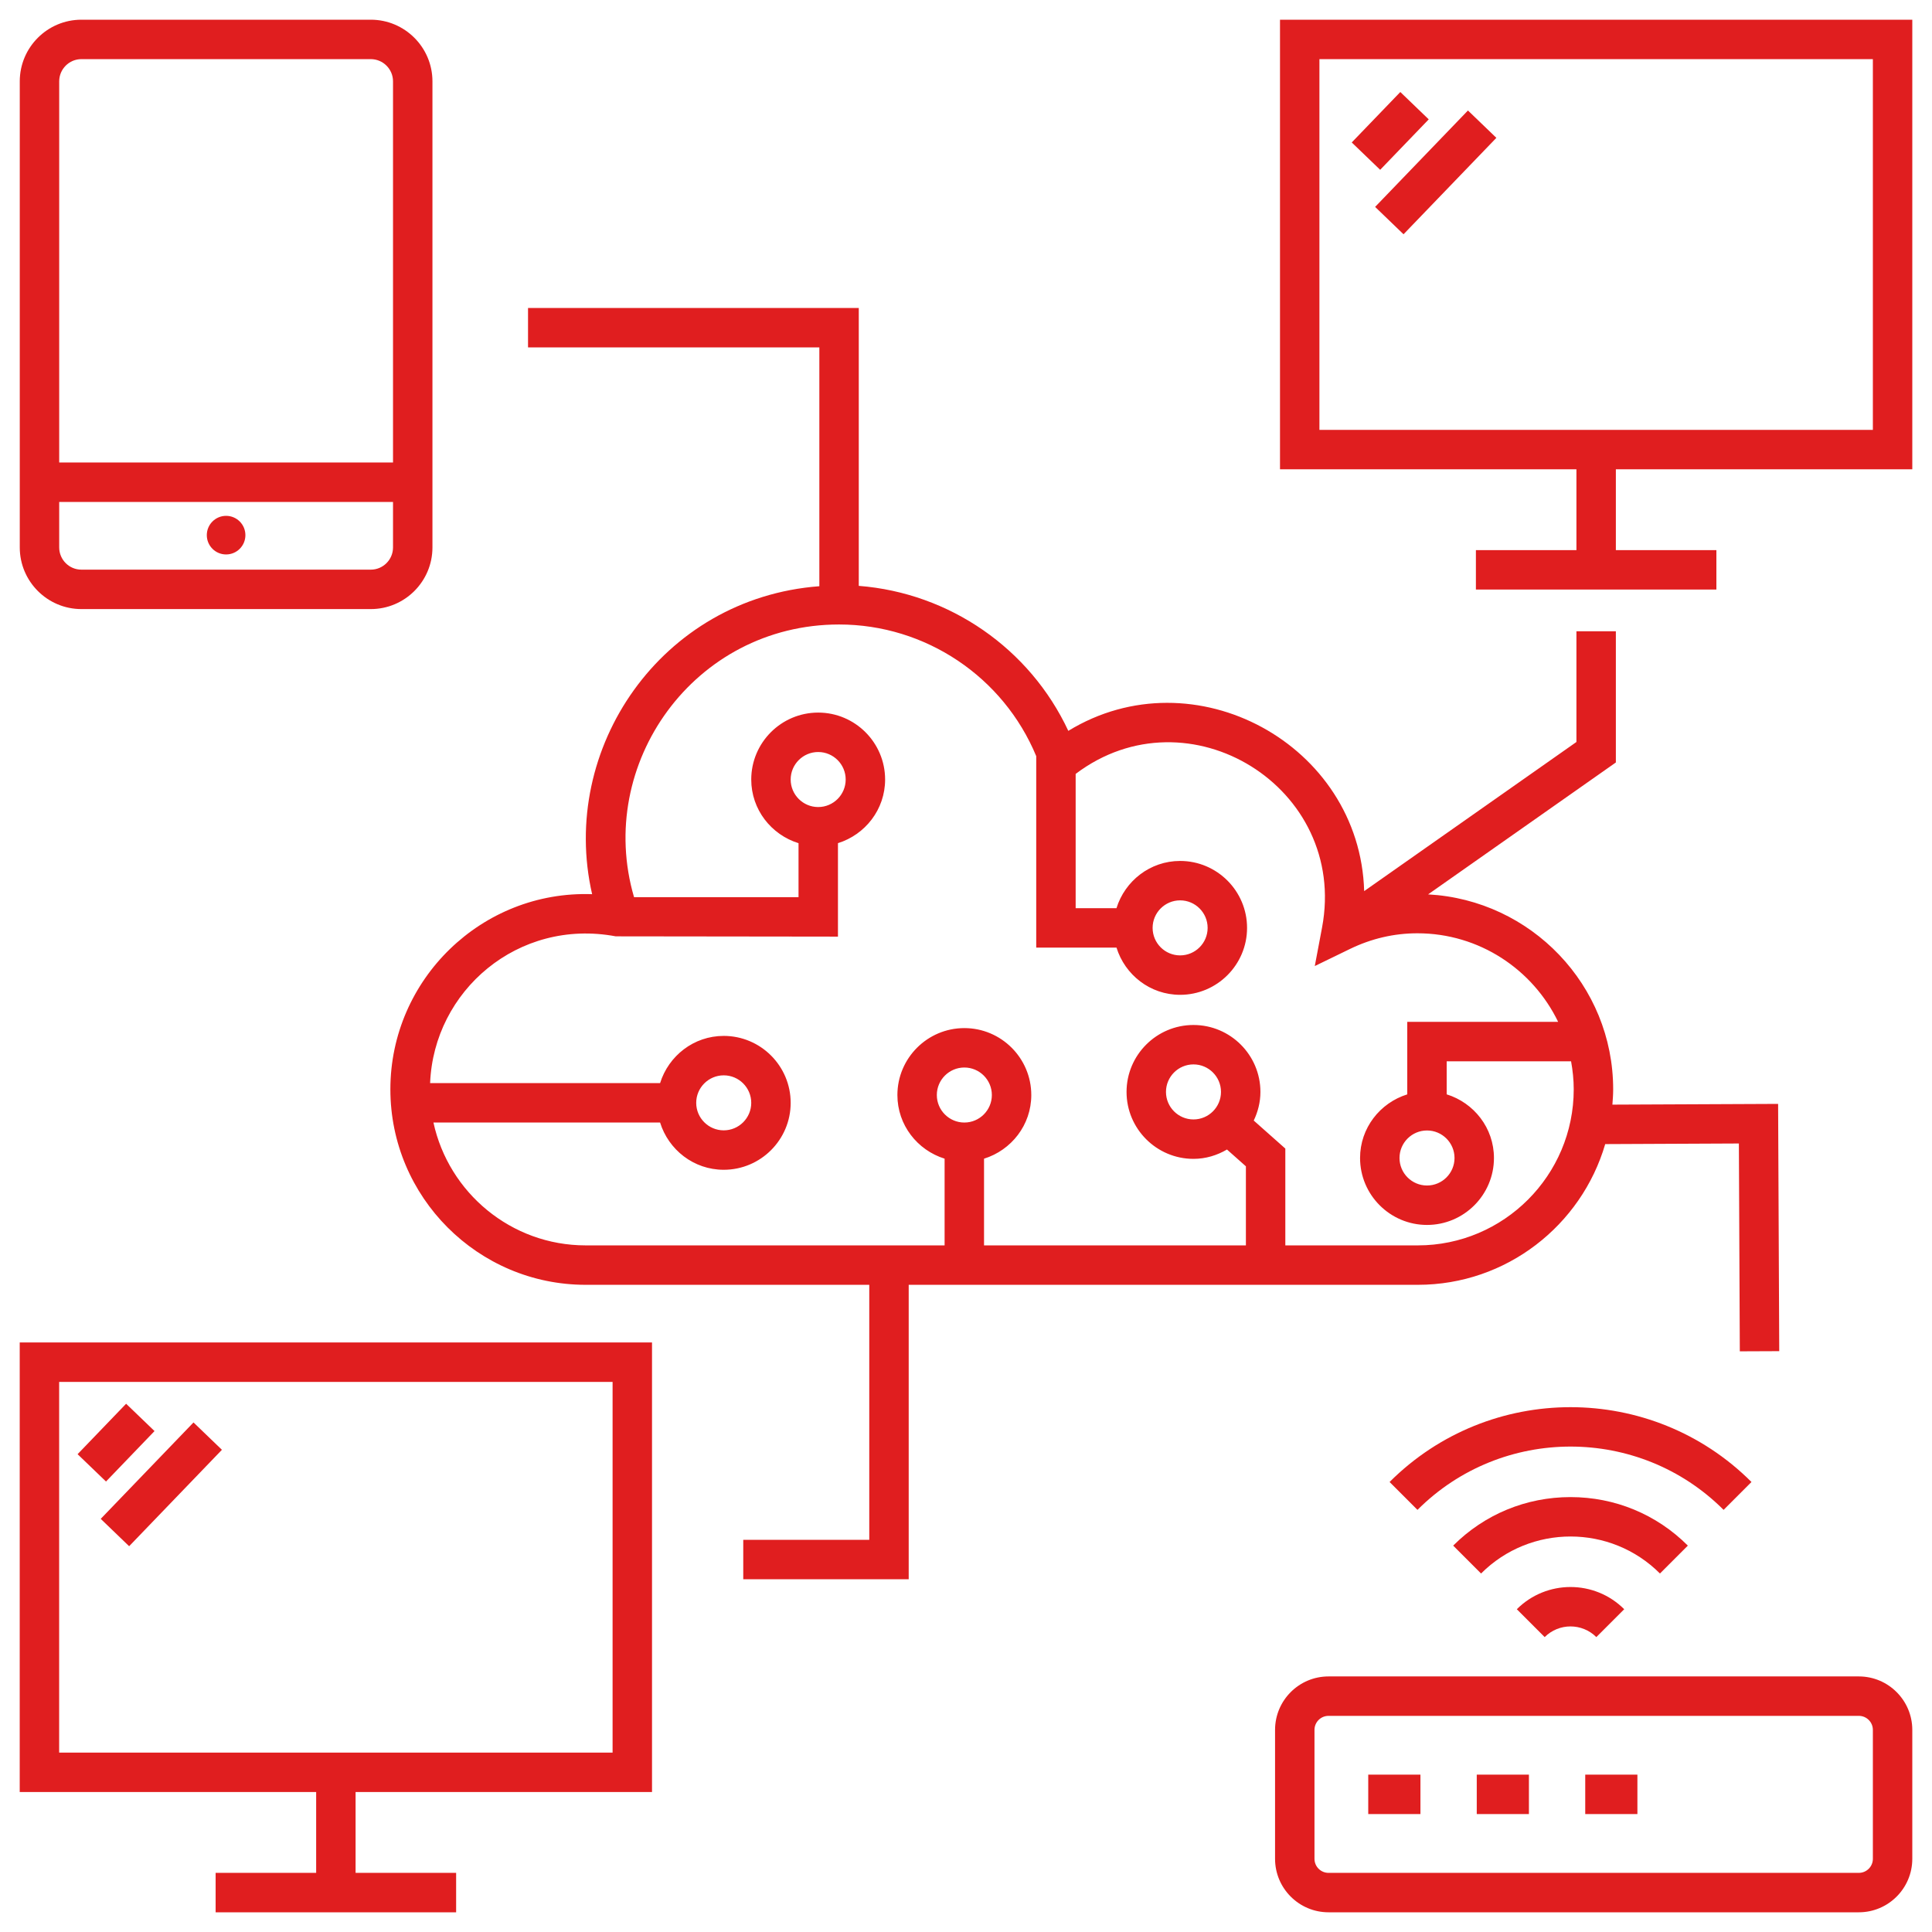
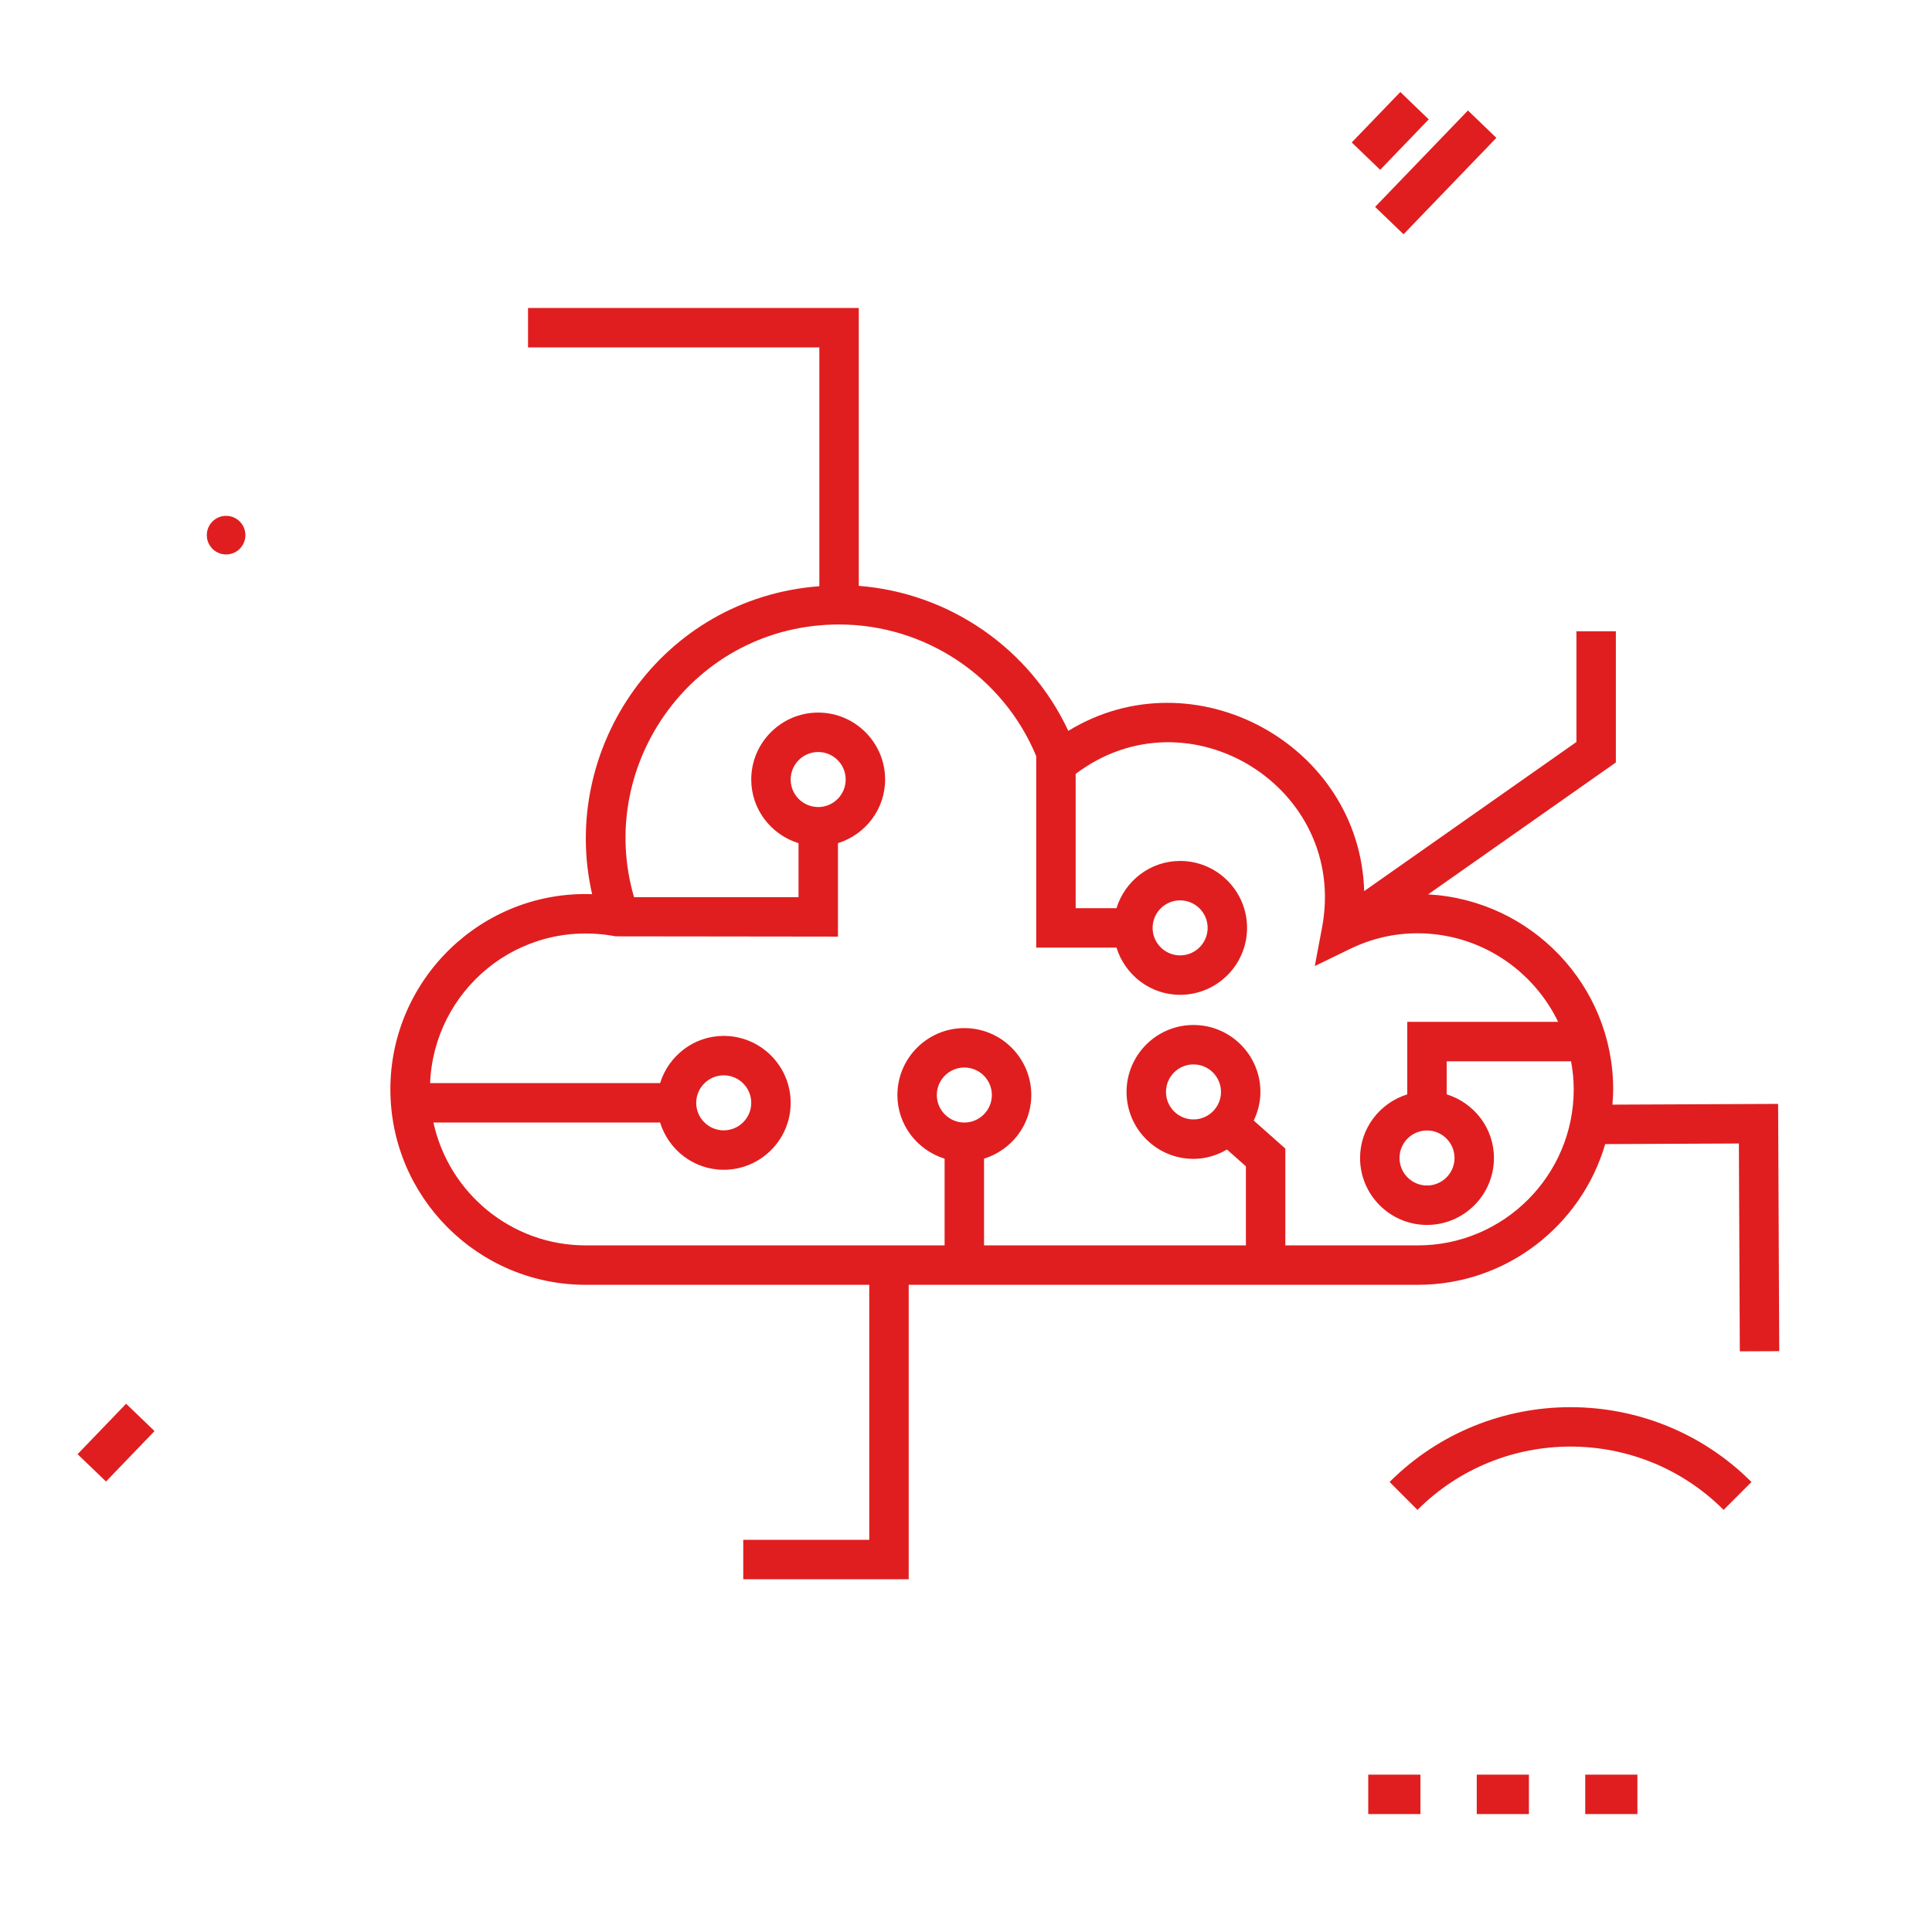
<svg xmlns="http://www.w3.org/2000/svg" width="120" height="120" viewBox="0 0 120 120" fill="none">
-   <path d="M19.637 116.327H13.393V118.776H28.331V116.327H22.086V111.307H40.498V83.383H1.225V111.307H19.637V116.327V116.327ZM3.674 108.858V85.832H38.049V108.858H3.674V108.858ZM118.776 1.225H79.503V29.149H97.915V34.169H91.671V36.618H106.608V34.169H100.364V29.149H118.776V1.225ZM116.327 26.7H81.952V3.674H116.327V26.7ZM118.776 107.445C118.776 105.615 117.287 104.126 115.456 104.126H82.516C80.685 104.126 79.196 105.615 79.196 107.445V115.456C79.196 117.286 80.685 118.776 82.516 118.776H115.456C117.287 118.776 118.776 117.286 118.776 115.456V107.445ZM116.327 115.456C116.327 115.936 115.936 116.327 115.456 116.327H82.516C82.036 116.327 81.645 115.936 81.645 115.456V107.446C81.645 106.965 82.036 106.575 82.516 106.575H115.456C115.936 106.575 116.327 106.965 116.327 107.446V115.456V115.456Z" fill="#E01E1F" />
  <path d="M88.226 110.226H84.984V112.675H88.226V110.226Z" fill="#E01E1F" />
  <path d="M94.964 110.226H91.724V112.675H94.964V110.226Z" fill="#E01E1F" />
-   <path d="M101.702 110.226H98.462V112.675H101.702V110.226Z" fill="#E01E1F" />
+   <path d="M101.702 110.226H98.462V112.675H101.702Z" fill="#E01E1F" />
  <path d="M108.787 92.049C102.591 85.853 92.507 85.853 86.31 92.049L88.042 93.781C93.284 88.539 101.814 88.539 107.056 93.781L108.787 92.049Z" fill="#E01E1F" />
-   <path d="M104.835 96.001C102.892 94.057 100.303 92.987 97.548 92.987C94.793 92.987 92.204 94.057 90.26 96.001L91.992 97.733C95.056 94.669 100.04 94.669 103.103 97.733L104.835 96.001ZM94.212 99.952L95.943 101.683C96.827 100.8 98.265 100.799 99.151 101.683L100.883 99.952C99.044 98.113 96.051 98.112 94.212 99.952ZM5.056 37.831H23.031C25.143 37.831 26.86 36.114 26.86 34.002V5.053C26.86 2.942 25.143 1.224 23.031 1.224H5.056C2.945 1.224 1.228 2.942 1.228 5.053V34.002C1.228 36.113 2.945 37.831 5.056 37.831ZM3.677 5.053C3.677 4.292 4.295 3.673 5.056 3.673H23.031C23.791 3.673 24.411 4.292 24.411 5.053V28.727H3.677V5.053ZM3.677 31.176H24.411V34.002C24.411 34.763 23.791 35.382 23.031 35.382H5.056C4.295 35.382 3.677 34.763 3.677 34.002V31.176Z" fill="#E01E1F" />
  <path d="M14.043 34.438C14.706 34.438 15.242 33.901 15.242 33.239C15.242 32.577 14.706 32.04 14.043 32.04C13.381 32.04 12.845 32.577 12.845 33.239C12.845 33.901 13.381 34.438 14.043 34.438Z" fill="#E01E1F" />
  <path d="M46.165 95.642V98.091H56.441V79.802H88.065C93.574 79.802 98.228 76.105 99.703 71.062L108.005 71.024L108.063 83.933L110.512 83.923L110.442 68.565L100.149 68.611C100.173 68.296 100.197 67.981 100.197 67.66C100.197 61.189 95.097 55.9 88.702 55.552L100.364 47.358V39.21H97.915V46.086L84.731 55.349C84.472 46.239 74.171 40.62 66.355 45.395C63.967 40.285 58.986 36.829 53.34 36.389V19.13H32.797V21.579H50.891V36.411C41.057 37.153 34.706 46.509 36.778 55.539C29.923 55.3 24.247 60.834 24.247 67.66C24.247 74.355 29.689 79.802 36.377 79.802H53.992V95.642H46.165V95.642ZM59.897 69.723C58.955 69.723 58.188 68.956 58.188 68.014C58.188 67.072 58.955 66.305 59.897 66.305C60.839 66.305 61.606 67.072 61.606 68.014C61.606 68.956 60.839 69.723 59.897 69.723ZM36.377 77.353C31.747 77.353 27.869 74.079 26.922 69.722H40.999C41.525 71.416 43.088 72.657 44.952 72.657C47.245 72.657 49.11 70.792 49.11 68.5C49.11 66.207 47.245 64.342 44.952 64.342C43.09 64.342 41.527 65.582 41 67.273H26.715C26.943 61.542 32.177 57.021 38.246 58.158C67.043 58.193 39.83 58.16 52.047 58.175V52.37C53.737 51.842 54.976 50.28 54.976 48.418C54.976 46.126 53.111 44.26 50.819 44.26C48.526 44.26 46.661 46.126 46.661 48.418C46.661 50.283 47.903 51.846 49.598 52.372V55.726H39.382C36.96 47.456 43.109 38.788 52.115 38.788C57.496 38.788 62.32 42.046 64.362 46.965V58.859H69.348C69.875 60.551 71.437 61.79 73.299 61.79C75.592 61.79 77.457 59.925 77.457 57.633C77.457 55.34 75.592 53.475 73.299 53.475C71.435 53.475 69.872 54.717 69.346 56.41H66.811V48.069C73.809 42.778 83.754 48.905 82.115 57.612L81.664 60.003L83.852 58.94C85.182 58.295 86.589 57.968 88.037 57.968C91.886 57.968 95.21 60.221 96.779 63.47H87.407V67.974C85.716 68.501 84.476 70.063 84.476 71.925C84.476 74.218 86.342 76.083 88.634 76.083C90.927 76.083 92.792 74.218 92.792 71.925C92.792 70.061 91.55 68.498 89.856 67.972V65.919H97.582C97.685 66.485 97.747 67.065 97.747 67.661C97.747 73.005 93.404 77.353 88.065 77.353H79.834V71.34L77.872 69.599C78.13 69.058 78.287 68.46 78.287 67.822C78.287 65.529 76.422 63.664 74.129 63.664C71.837 63.664 69.972 65.529 69.972 67.822C69.972 70.114 71.837 71.979 74.129 71.979C74.891 71.979 75.596 71.759 76.21 71.399L77.385 72.442V77.353H61.12V71.968C62.814 71.441 64.055 69.878 64.055 68.015C64.055 65.722 62.19 63.857 59.897 63.857C57.605 63.857 55.739 65.722 55.739 68.015C55.739 69.877 56.979 71.44 58.671 71.967V77.353H36.377V77.353ZM43.243 68.5C43.243 67.557 44.01 66.791 44.952 66.791C45.894 66.791 46.661 67.557 46.661 68.5C46.661 69.442 45.894 70.208 44.952 70.208C44.01 70.208 43.243 69.442 43.243 68.5ZM49.11 48.418C49.11 47.476 49.876 46.709 50.819 46.709C51.761 46.709 52.527 47.476 52.527 48.418C52.527 49.36 51.761 50.127 50.819 50.127C49.876 50.127 49.11 49.36 49.11 48.418ZM71.591 57.632C71.591 56.69 72.357 55.923 73.299 55.923C74.242 55.923 75.008 56.69 75.008 57.632C75.008 58.575 74.242 59.341 73.299 59.341C72.357 59.341 71.591 58.575 71.591 57.632ZM90.343 71.925C90.343 72.867 89.577 73.634 88.634 73.634C87.692 73.634 86.926 72.867 86.926 71.925C86.926 70.983 87.692 70.216 88.634 70.216C89.577 70.216 90.343 70.983 90.343 71.925ZM75.838 67.821C75.838 68.763 75.072 69.53 74.129 69.53C73.187 69.53 72.421 68.763 72.421 67.821C72.421 66.879 73.187 66.112 74.129 66.112C75.072 66.112 75.838 66.879 75.838 67.821Z" fill="#E01E1F" />
  <path d="M88.741 7.414L86.976 5.715L83.959 8.848L85.725 10.547L88.741 7.414Z" fill="#E01E1F" />
  <path d="M87.176 14.551L92.942 8.562L91.177 6.863L85.411 12.851L87.176 14.551Z" fill="#E01E1F" />
  <path d="M9.598 88.886L7.833 87.189L4.819 90.322L6.584 92.02L9.598 88.886Z" fill="#E01E1F" />
-   <path d="M6.256 94.339L8.021 96.038L13.784 90.05L12.019 88.351L6.256 94.339Z" fill="#E01E1F" />
</svg>